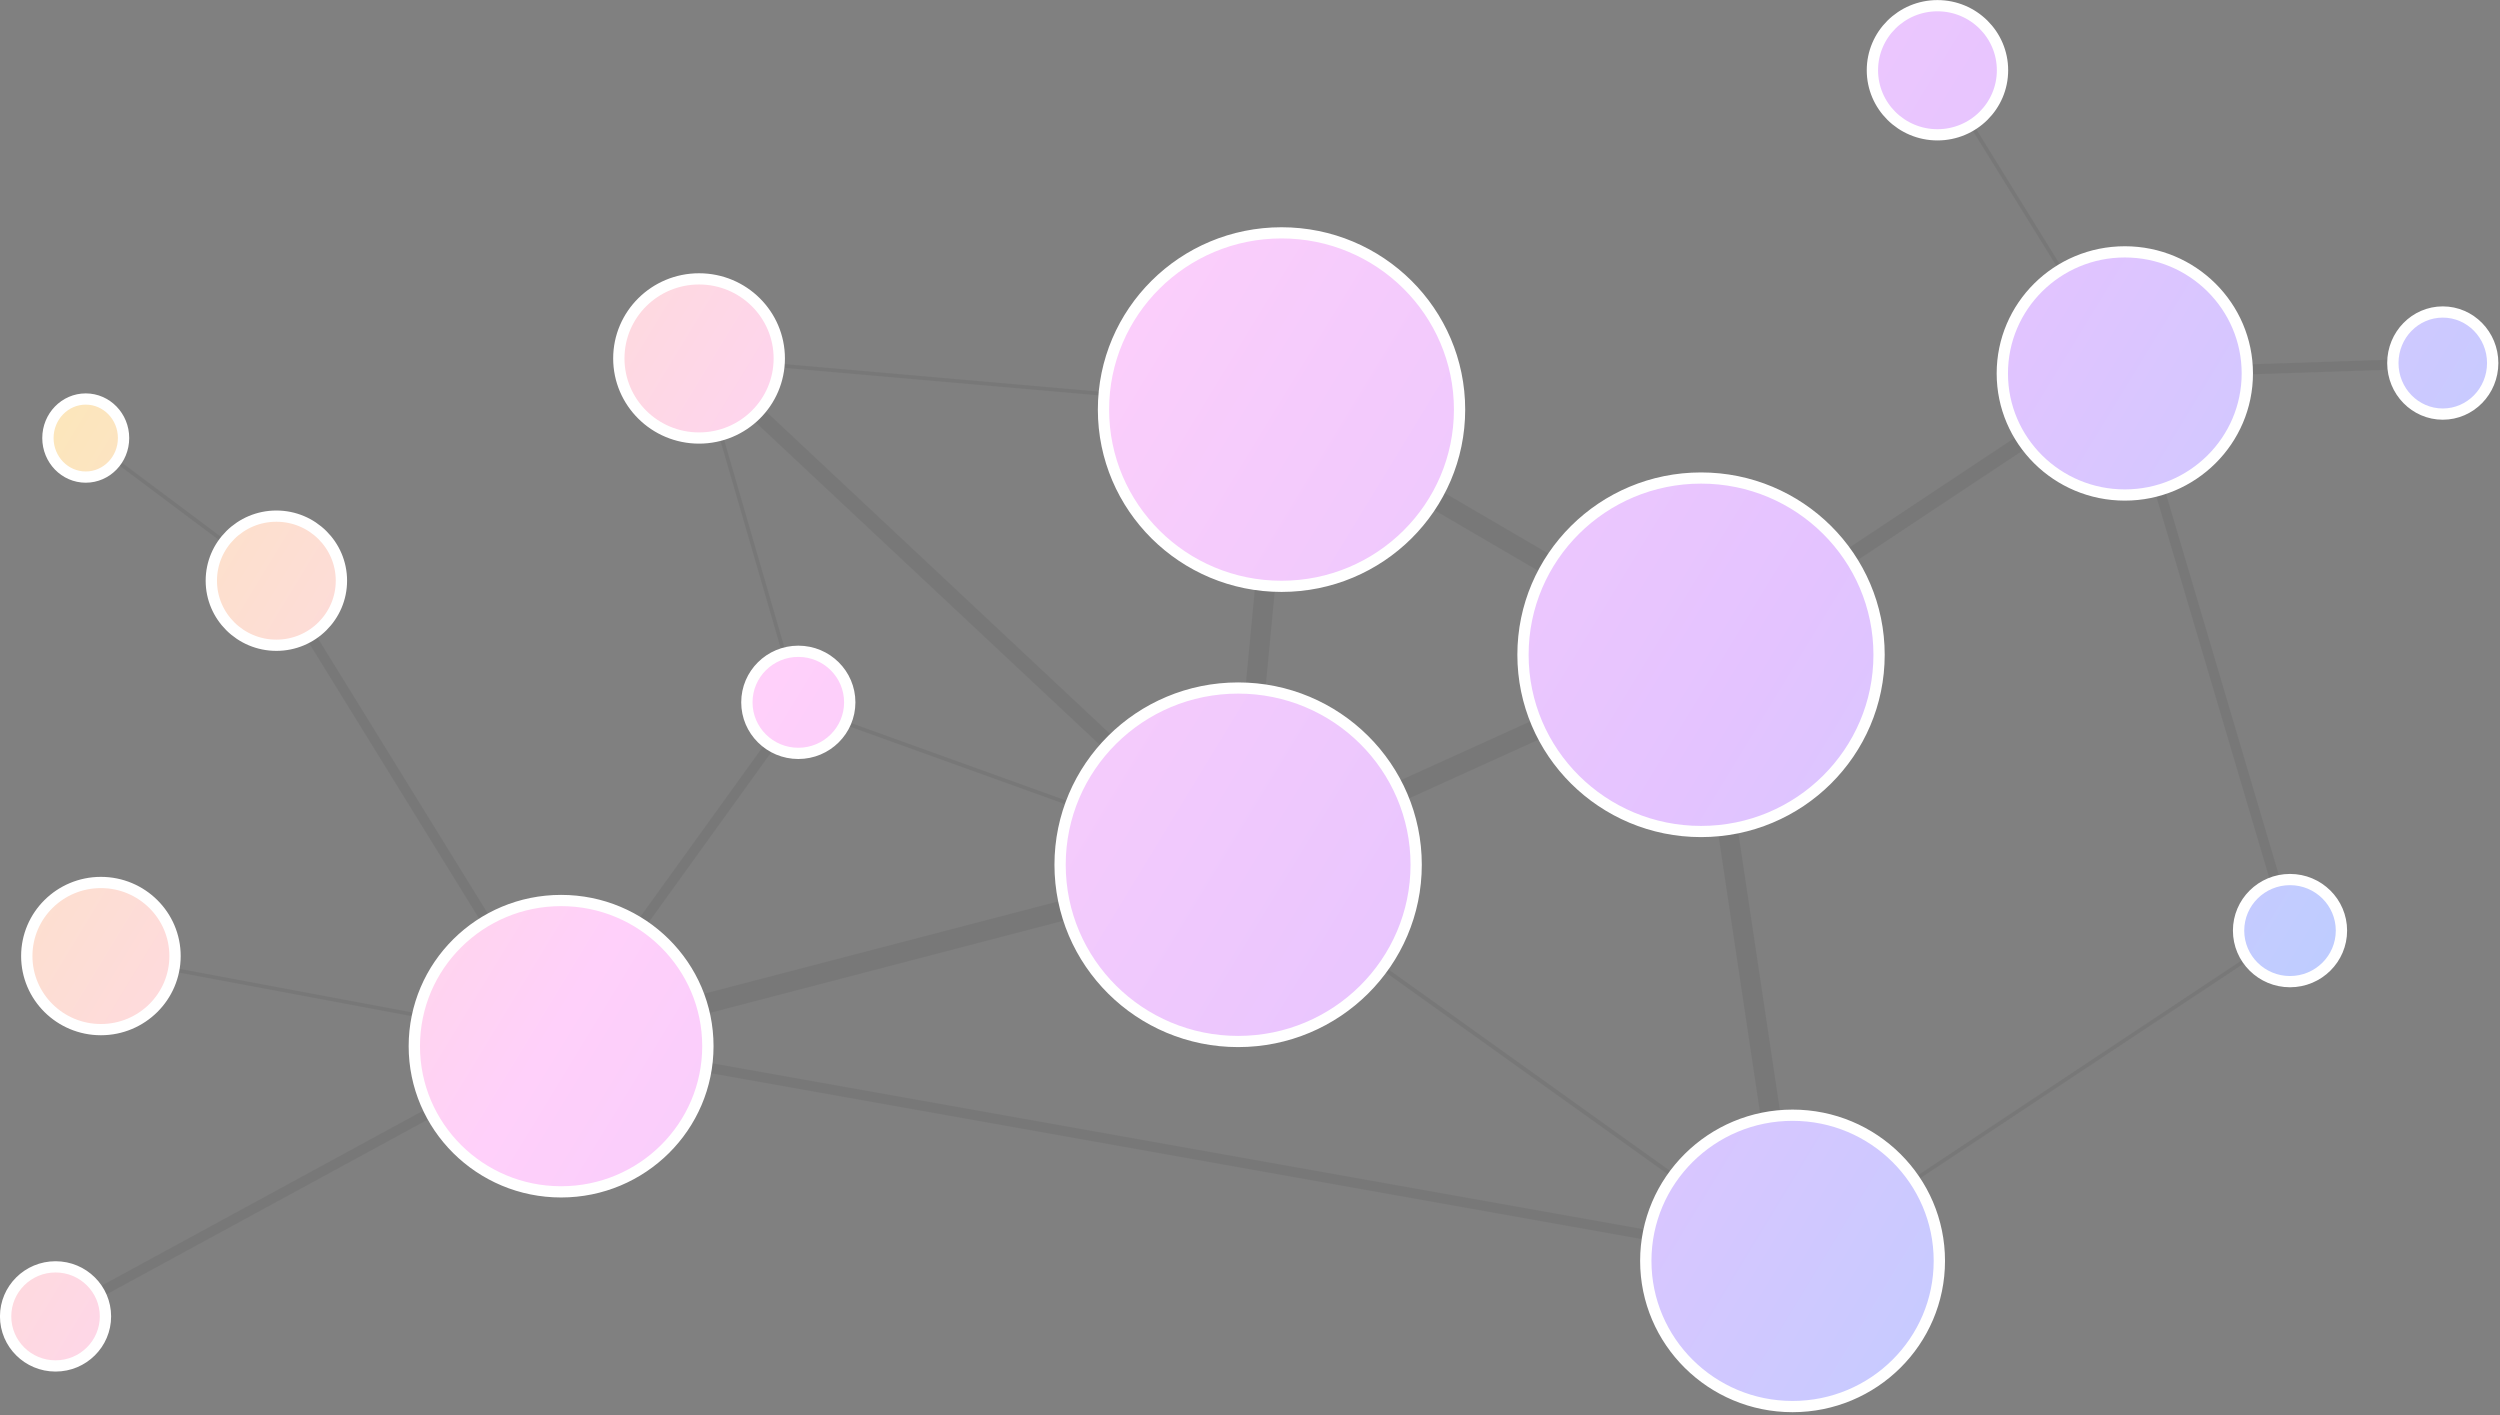
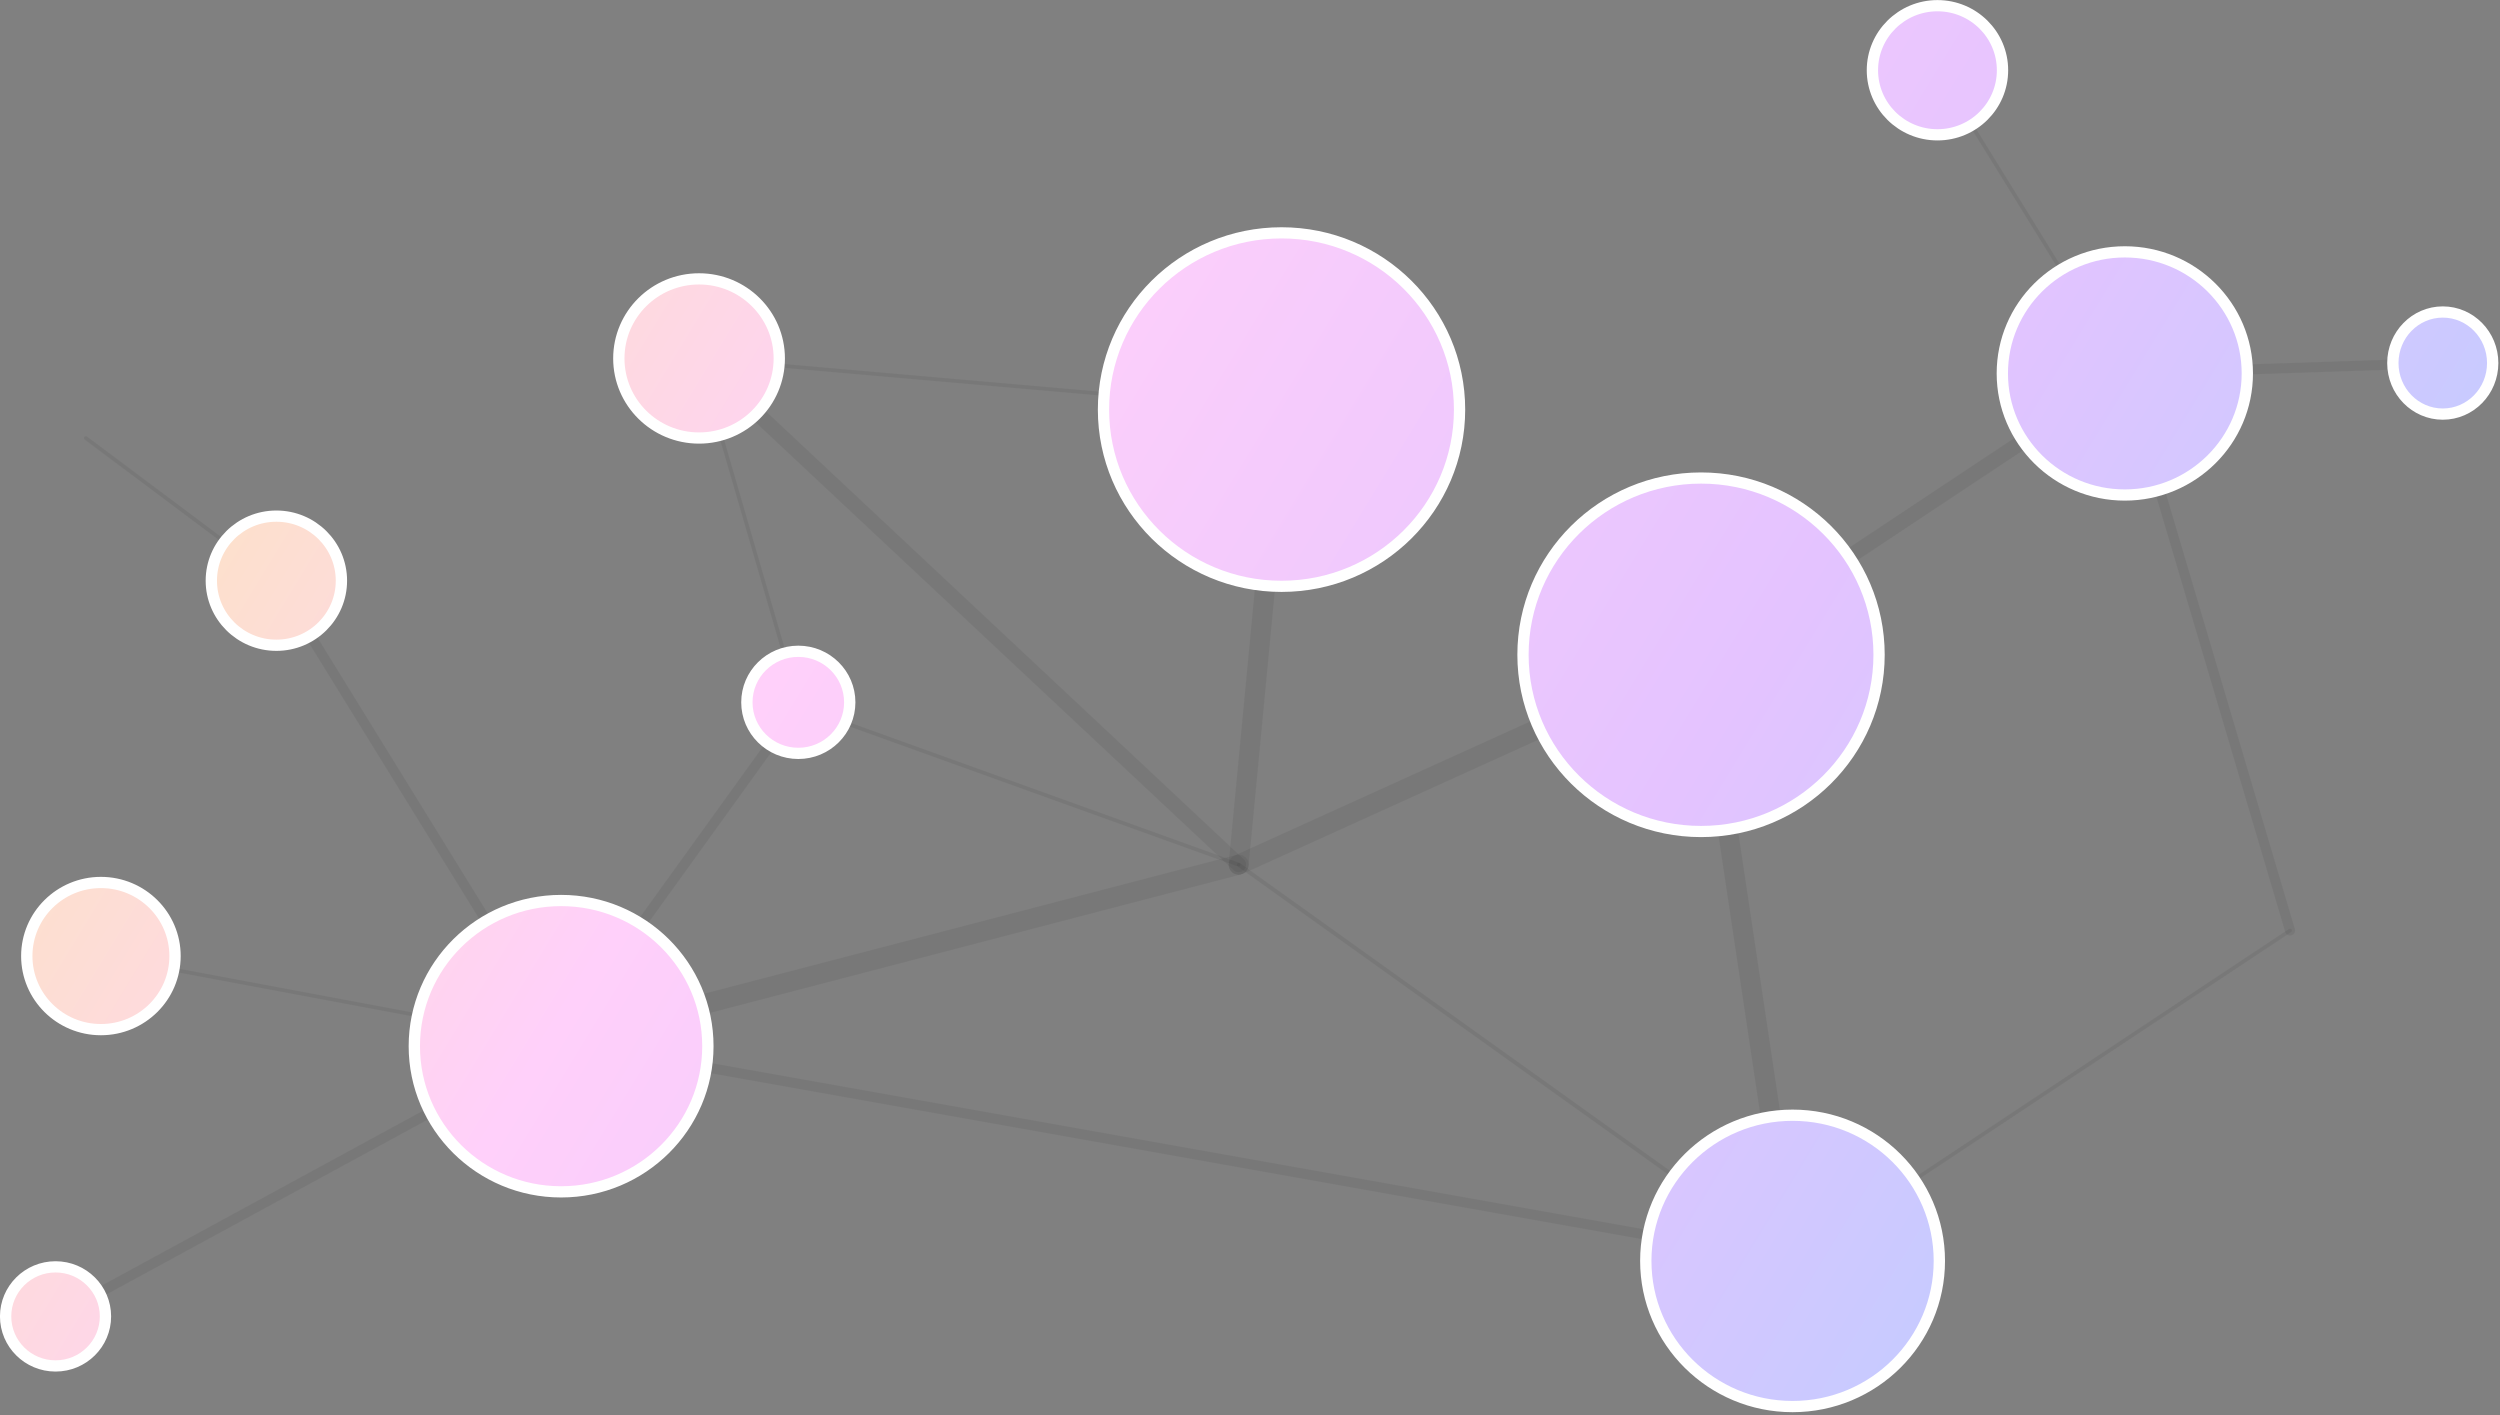
<svg xmlns="http://www.w3.org/2000/svg" width="100%" height="100%" viewBox="0 0 666 377" version="1.1" style="fill-rule:evenodd;clip-rule:evenodd;stroke-linecap:round;stroke-linejoin:round;stroke-miterlimit:1.5;">
  <rect x="0" y="0" width="666" height="377" fill="#808080" stroke="none" />
  <g>
    <path d="M22.86,116.696L73.642,154.695" style="fill:none;stroke:rgb(34,30,32);stroke-opacity:0.078;stroke-width:1px;" />
    <path d="M149.411,277.434L73.642,154.695" style="fill:none;stroke:rgb(34,30,32);stroke-opacity:0.078;stroke-width:2.67px;" />
    <path d="M186.086,95.497L212.686,187.094" style="fill:none;stroke:rgb(34,30,32);stroke-opacity:0.078;stroke-width:1px;" />
    <path d="M341.535,109.097L186.086,95.497" style="fill:none;stroke:rgb(34,30,32);stroke-opacity:0.078;stroke-width:1px;" />
    <path d="M329.975,230.354L186.086,95.497" style="fill:none;stroke:rgb(34,30,32);stroke-opacity:0.078;stroke-width:4px;" />
    <path d="M341.535,109.097L329.975,230.354" style="fill:none;stroke:rgb(34,30,32);stroke-opacity:0.078;stroke-width:5.33px;" />
    <path d="M329.975,230.354L212.686,188.094" style="fill:none;stroke:rgb(34,30,32);stroke-opacity:0.078;stroke-width:1px;" />
    <path d="M212.686,188.094L148.307,277.434" style="fill:none;stroke:rgb(34,30,32);stroke-opacity:0.078;stroke-width:2.67px;" />
    <path d="M148.307,277.434L26.891,254.692" style="fill:none;stroke:rgb(34,30,32);stroke-opacity:0.078;stroke-width:1px;" />
    <path d="M14.8,350.689L149.411,277.434" style="fill:none;stroke:rgb(34,30,32);stroke-opacity:0.078;stroke-width:2.67px;" />
    <path d="M477.474,335.889L149.411,277.434" style="fill:none;stroke:rgb(34,30,32);stroke-opacity:0.078;stroke-width:2.67px;" />
-     <path d="M341.535,109.097L453.292,174.412" style="fill:none;stroke:rgb(34,30,32);stroke-opacity:0.078;stroke-width:5.33px;" />
    <path d="M329.975,230.354L149.411,277.434" style="fill:none;stroke:rgb(34,30,32);stroke-opacity:0.078;stroke-width:5.33px;" />
    <path d="M329.975,230.354L477.474,335.889" style="fill:none;stroke:rgb(34,30,32);stroke-opacity:0.078;stroke-width:1.07px;" />
    <path d="M453.292,174.412L329.975,230.354" style="fill:none;stroke:rgb(34,30,32);stroke-opacity:0.078;stroke-width:5.33px;" />
    <path d="M477.474,335.889L453.292,174.412" style="fill:none;stroke:rgb(34,30,32);stroke-opacity:0.078;stroke-width:5.33px;" />
    <path d="M477.474,335.889L610.069,247.892" style="fill:none;stroke:rgb(34,30,32);stroke-opacity:0.078;stroke-width:1px;" />
    <path d="M566.139,99.497L453.292,174.412" style="fill:none;stroke:rgb(34,30,32);stroke-opacity:0.078;stroke-width:4px;" />
    <path d="M516.164,18.699L566.139,99.497" style="fill:none;stroke:rgb(34,30,32);stroke-opacity:0.078;stroke-width:1px;" />
    <path d="M650.775,96.697L566.139,99.497" style="fill:none;stroke:rgb(34,30,32);stroke-opacity:0.078;stroke-width:2.67px;" />
    <path d="M610.069,247.892L566.139,99.497" style="fill:none;stroke:rgb(34,30,32);stroke-opacity:0.078;stroke-width:2.67px;" />
  </g>
  <g transform="matrix(0,0.8,0.806,0,-182.28,83.097)">
    <circle cx="89.5" cy="317.5" r="21.5" style="fill:url(#_Linear1);stroke:white;stroke-width:3.74px;stroke-linecap:butt;stroke-miterlimit:1.414;" />
  </g>
  <g transform="matrix(0,0.986,0.994,0,-129.368,7.244)">
    <circle cx="89.5" cy="317.5" r="21.5" style="fill:url(#_Linear2);stroke:white;stroke-width:3.03px;stroke-linecap:butt;stroke-miterlimit:1.414;" />
  </g>
  <g transform="matrix(0,2.19,2.206,0,-370.568,34.367)">
-     <circle cx="89.5" cy="317.5" r="21.5" style="fill:url(#_Linear3);stroke:white;stroke-width:1.36px;stroke-linecap:butt;stroke-miterlimit:1.414;" />
-   </g>
+     </g>
  <g transform="matrix(0,2.19,2.206,0,-359.008,-86.89)">
    <circle cx="89.5" cy="317.5" r="21.5" style="fill:url(#_Linear4);stroke:white;stroke-width:1.36px;stroke-linecap:butt;stroke-miterlimit:1.414;" />
  </g>
  <g transform="matrix(0,2.19,2.206,0,-247.251,-21.575)">
    <circle cx="89.5" cy="317.5" r="21.5" style="fill:url(#_Linear5);stroke:white;stroke-width:1.36px;stroke-linecap:butt;stroke-miterlimit:1.414;" />
  </g>
  <g transform="matrix(0,0.8,0.806,0,123.214,-492.084)">
    <circle cx="638.5" cy="487.5" r="21.5" style="fill:url(#_Linear6);stroke:white;stroke-width:3.74px;stroke-linecap:butt;stroke-miterlimit:1.414;" />
  </g>
  <g transform="matrix(0,0.8,0.806,0,336.415,-547.683)">
    <ellipse cx="805.5" cy="390" rx="17" ry="16.5" style="fill:url(#_Linear7);stroke:white;stroke-width:3.74px;stroke-linecap:butt;stroke-miterlimit:1.414;" />
  </g>
  <g transform="matrix(0,0.8,0.806,0,-43.639,337.489)">
    <circle cx="16.5" cy="72.5" r="16.5" style="fill:url(#_Linear8);stroke:white;stroke-width:3.74px;stroke-linecap:butt;stroke-miterlimit:1.414;" />
  </g>
  <g transform="matrix(0,0.8,0.806,0,448.053,-356.089)">
-     <circle cx="755" cy="201" r="17" style="fill:url(#_Linear9);stroke:white;stroke-width:3.74px;stroke-linecap:butt;stroke-miterlimit:1.414;" />
-   </g>
+     </g>
  <g transform="matrix(0,0.8,0.806,0,-10.591,-22.499)">
    <circle cx="262" cy="277" r="17" style="fill:url(#_Linear10);stroke:white;stroke-width:3.74px;stroke-linecap:butt;stroke-miterlimit:1.414;" />
  </g>
  <g transform="matrix(0,0.8,0.806,0,-128.274,229.493)">
    <circle cx="31.5" cy="192.5" r="24.5" style="fill:url(#_Linear11);stroke:white;stroke-width:3.74px;stroke-linecap:butt;stroke-miterlimit:1.414;" />
  </g>
  <g transform="matrix(0,1.584,1.596,0,-157.753,228.807)">
    <circle cx="31.5" cy="192.5" r="24.5" style="fill:url(#_Linear12);stroke:white;stroke-width:1.89px;stroke-linecap:butt;stroke-miterlimit:1.414;" />
  </g>
  <g transform="matrix(0,1.584,1.596,0,170.31,286.005)">
    <circle cx="31.5" cy="192.5" r="24.5" style="fill:url(#_Linear13);stroke:white;stroke-width:1.89px;stroke-linecap:butt;stroke-miterlimit:1.414;" />
  </g>
  <g transform="matrix(0,1.322,1.332,0,309.642,57.841)">
    <circle cx="31.5" cy="192.5" r="24.5" style="fill:url(#_Linear14);stroke:white;stroke-width:2.26px;stroke-linecap:butt;stroke-miterlimit:1.414;" />
  </g>
  <g transform="matrix(0,0.8,0.806,0,-271.349,95.497)">
-     <ellipse cx="26.5" cy="365" rx="13" ry="12.5" style="fill:url(#_Linear15);stroke:white;stroke-width:3.74px;stroke-linecap:butt;stroke-miterlimit:1.414;" />
-   </g>
+     </g>
  <defs>
    <linearGradient id="_Linear1" x1="0" y1="0" x2="1" y2="0" gradientUnits="userSpaceOnUse" gradientTransform="matrix(428.29,686.605,691.821,-425.061,-87.655,296.437)">
      <stop offset="0" style="stop-color:rgb(252,232,182);stop-opacity:1" />
      <stop offset="0.33" style="stop-color:rgb(255,208,250);stop-opacity:1" />
      <stop offset="0.67" style="stop-color:rgb(228,195,255);stop-opacity:1" />
      <stop offset="1" style="stop-color:rgb(181,207,255);stop-opacity:1" />
    </linearGradient>
    <linearGradient id="_Linear2" x1="0" y1="0" x2="1" y2="0" gradientUnits="userSpaceOnUse" gradientTransform="matrix(347.463,557.029,561.261,-344.844,5.812,187.238)">
      <stop offset="0" style="stop-color:rgb(252,232,182);stop-opacity:1" />
      <stop offset="0.33" style="stop-color:rgb(255,208,250);stop-opacity:1" />
      <stop offset="0.67" style="stop-color:rgb(228,195,255);stop-opacity:1" />
      <stop offset="1" style="stop-color:rgb(181,207,255);stop-opacity:1" />
    </linearGradient>
    <linearGradient id="_Linear3" x1="0" y1="0" x2="1" y2="0" gradientUnits="userSpaceOnUse" gradientTransform="matrix(156.462,250.83,252.735,-155.283,-9.769,193.63)">
      <stop offset="0" style="stop-color:rgb(252,232,182);stop-opacity:1" />
      <stop offset="0.33" style="stop-color:rgb(255,208,250);stop-opacity:1" />
      <stop offset="0.67" style="stop-color:rgb(228,195,255);stop-opacity:1" />
      <stop offset="1" style="stop-color:rgb(181,207,255);stop-opacity:1" />
    </linearGradient>
    <linearGradient id="_Linear4" x1="0" y1="0" x2="1" y2="0" gradientUnits="userSpaceOnUse" gradientTransform="matrix(156.462,250.83,252.735,-155.283,45.605,188.391)">
      <stop offset="0" style="stop-color:rgb(252,232,182);stop-opacity:1" />
      <stop offset="0.33" style="stop-color:rgb(255,208,250);stop-opacity:1" />
      <stop offset="0.67" style="stop-color:rgb(228,195,255);stop-opacity:1" />
      <stop offset="1" style="stop-color:rgb(181,207,255);stop-opacity:1" />
    </linearGradient>
    <linearGradient id="_Linear5" x1="0" y1="0" x2="1" y2="0" gradientUnits="userSpaceOnUse" gradientTransform="matrix(156.462,250.83,252.735,-155.283,15.778,137.74)">
      <stop offset="0" style="stop-color:rgb(252,232,182);stop-opacity:1" />
      <stop offset="0.33" style="stop-color:rgb(255,208,250);stop-opacity:1" />
      <stop offset="0.67" style="stop-color:rgb(228,195,255);stop-opacity:1" />
      <stop offset="1" style="stop-color:rgb(181,207,255);stop-opacity:1" />
    </linearGradient>
    <linearGradient id="_Linear6" x1="0" y1="0" x2="1" y2="0" gradientUnits="userSpaceOnUse" gradientTransform="matrix(428.29,686.605,691.821,-425.061,631.345,-82.563)">
      <stop offset="0" style="stop-color:rgb(252,232,182);stop-opacity:1" />
      <stop offset="0.33" style="stop-color:rgb(255,208,250);stop-opacity:1" />
      <stop offset="0.67" style="stop-color:rgb(228,195,255);stop-opacity:1" />
      <stop offset="1" style="stop-color:rgb(181,207,255);stop-opacity:1" />
    </linearGradient>
    <linearGradient id="_Linear7" x1="0" y1="0" x2="1" y2="0" gradientUnits="userSpaceOnUse" gradientTransform="matrix(428.29,686.605,691.821,-425.061,700.845,-347.063)">
      <stop offset="0" style="stop-color:rgb(252,232,182);stop-opacity:1" />
      <stop offset="0.33" style="stop-color:rgb(255,208,250);stop-opacity:1" />
      <stop offset="0.67" style="stop-color:rgb(228,195,255);stop-opacity:1" />
      <stop offset="1" style="stop-color:rgb(181,207,255);stop-opacity:1" />
    </linearGradient>
    <linearGradient id="_Linear8" x1="0" y1="0" x2="1" y2="0" gradientUnits="userSpaceOnUse" gradientTransform="matrix(428.29,686.605,691.821,-425.061,-405.655,124.437)">
      <stop offset="0" style="stop-color:rgb(252,232,182);stop-opacity:1" />
      <stop offset="0.33" style="stop-color:rgb(255,208,250);stop-opacity:1" />
      <stop offset="0.67" style="stop-color:rgb(228,195,255);stop-opacity:1" />
      <stop offset="1" style="stop-color:rgb(181,207,255);stop-opacity:1" />
    </linearGradient>
    <linearGradient id="_Linear9" x1="0" y1="0" x2="1" y2="0" gradientUnits="userSpaceOnUse" gradientTransform="matrix(428.29,686.605,691.821,-425.061,461.345,-485.563)">
      <stop offset="0" style="stop-color:rgb(252,232,182);stop-opacity:1" />
      <stop offset="0.33" style="stop-color:rgb(255,208,250);stop-opacity:1" />
      <stop offset="0.67" style="stop-color:rgb(228,195,255);stop-opacity:1" />
      <stop offset="1" style="stop-color:rgb(181,207,255);stop-opacity:1" />
    </linearGradient>
    <linearGradient id="_Linear10" x1="0" y1="0" x2="1" y2="0" gradientUnits="userSpaceOnUse" gradientTransform="matrix(428.29,686.605,691.821,-425.061,44.345,83.437)">
      <stop offset="0" style="stop-color:rgb(252,232,182);stop-opacity:1" />
      <stop offset="0.33" style="stop-color:rgb(255,208,250);stop-opacity:1" />
      <stop offset="0.67" style="stop-color:rgb(228,195,255);stop-opacity:1" />
      <stop offset="1" style="stop-color:rgb(181,207,255);stop-opacity:1" />
    </linearGradient>
    <linearGradient id="_Linear11" x1="0" y1="0" x2="1" y2="0" gradientUnits="userSpaceOnUse" gradientTransform="matrix(428.29,686.605,691.821,-425.061,-270.655,229.437)">
      <stop offset="0" style="stop-color:rgb(252,232,182);stop-opacity:1" />
      <stop offset="0.33" style="stop-color:rgb(255,208,250);stop-opacity:1" />
      <stop offset="0.67" style="stop-color:rgb(228,195,255);stop-opacity:1" />
      <stop offset="1" style="stop-color:rgb(181,207,255);stop-opacity:1" />
    </linearGradient>
    <linearGradient id="_Linear12" x1="0" y1="0" x2="1" y2="0" gradientUnits="userSpaceOnUse" gradientTransform="matrix(216.353,346.842,349.477,-214.722,-136.29,134.375)">
      <stop offset="0" style="stop-color:rgb(252,232,182);stop-opacity:1" />
      <stop offset="0.33" style="stop-color:rgb(255,208,250);stop-opacity:1" />
      <stop offset="0.67" style="stop-color:rgb(228,195,255);stop-opacity:1" />
      <stop offset="1" style="stop-color:rgb(181,207,255);stop-opacity:1" />
    </linearGradient>
    <linearGradient id="_Linear13" x1="0" y1="0" x2="1" y2="0" gradientUnits="userSpaceOnUse" gradientTransform="matrix(216.353,346.842,349.477,-214.722,-172.408,-71.223)">
      <stop offset="0" style="stop-color:rgb(252,232,182);stop-opacity:1" />
      <stop offset="0.33" style="stop-color:rgb(255,208,250);stop-opacity:1" />
      <stop offset="0.67" style="stop-color:rgb(228,195,255);stop-opacity:1" />
      <stop offset="1" style="stop-color:rgb(181,207,255);stop-opacity:1" />
    </linearGradient>
    <linearGradient id="_Linear14" x1="0" y1="0" x2="1" y2="0" gradientUnits="userSpaceOnUse" gradientTransform="matrix(259.089,415.354,418.509,-257.136,-33.927,-189.859)">
      <stop offset="0" style="stop-color:rgb(252,232,182);stop-opacity:1" />
      <stop offset="0.33" style="stop-color:rgb(255,208,250);stop-opacity:1" />
      <stop offset="0.67" style="stop-color:rgb(228,195,255);stop-opacity:1" />
      <stop offset="1" style="stop-color:rgb(181,207,255);stop-opacity:1" />
    </linearGradient>
    <linearGradient id="_Linear15" x1="0" y1="0" x2="1" y2="0" gradientUnits="userSpaceOnUse" gradientTransform="matrix(428.29,686.605,691.821,-425.061,-103.155,406.937)">
      <stop offset="0" style="stop-color:rgb(252,232,182);stop-opacity:1" />
      <stop offset="0.33" style="stop-color:rgb(255,208,250);stop-opacity:1" />
      <stop offset="0.67" style="stop-color:rgb(228,195,255);stop-opacity:1" />
      <stop offset="1" style="stop-color:rgb(181,207,255);stop-opacity:1" />
    </linearGradient>
  </defs>
</svg>